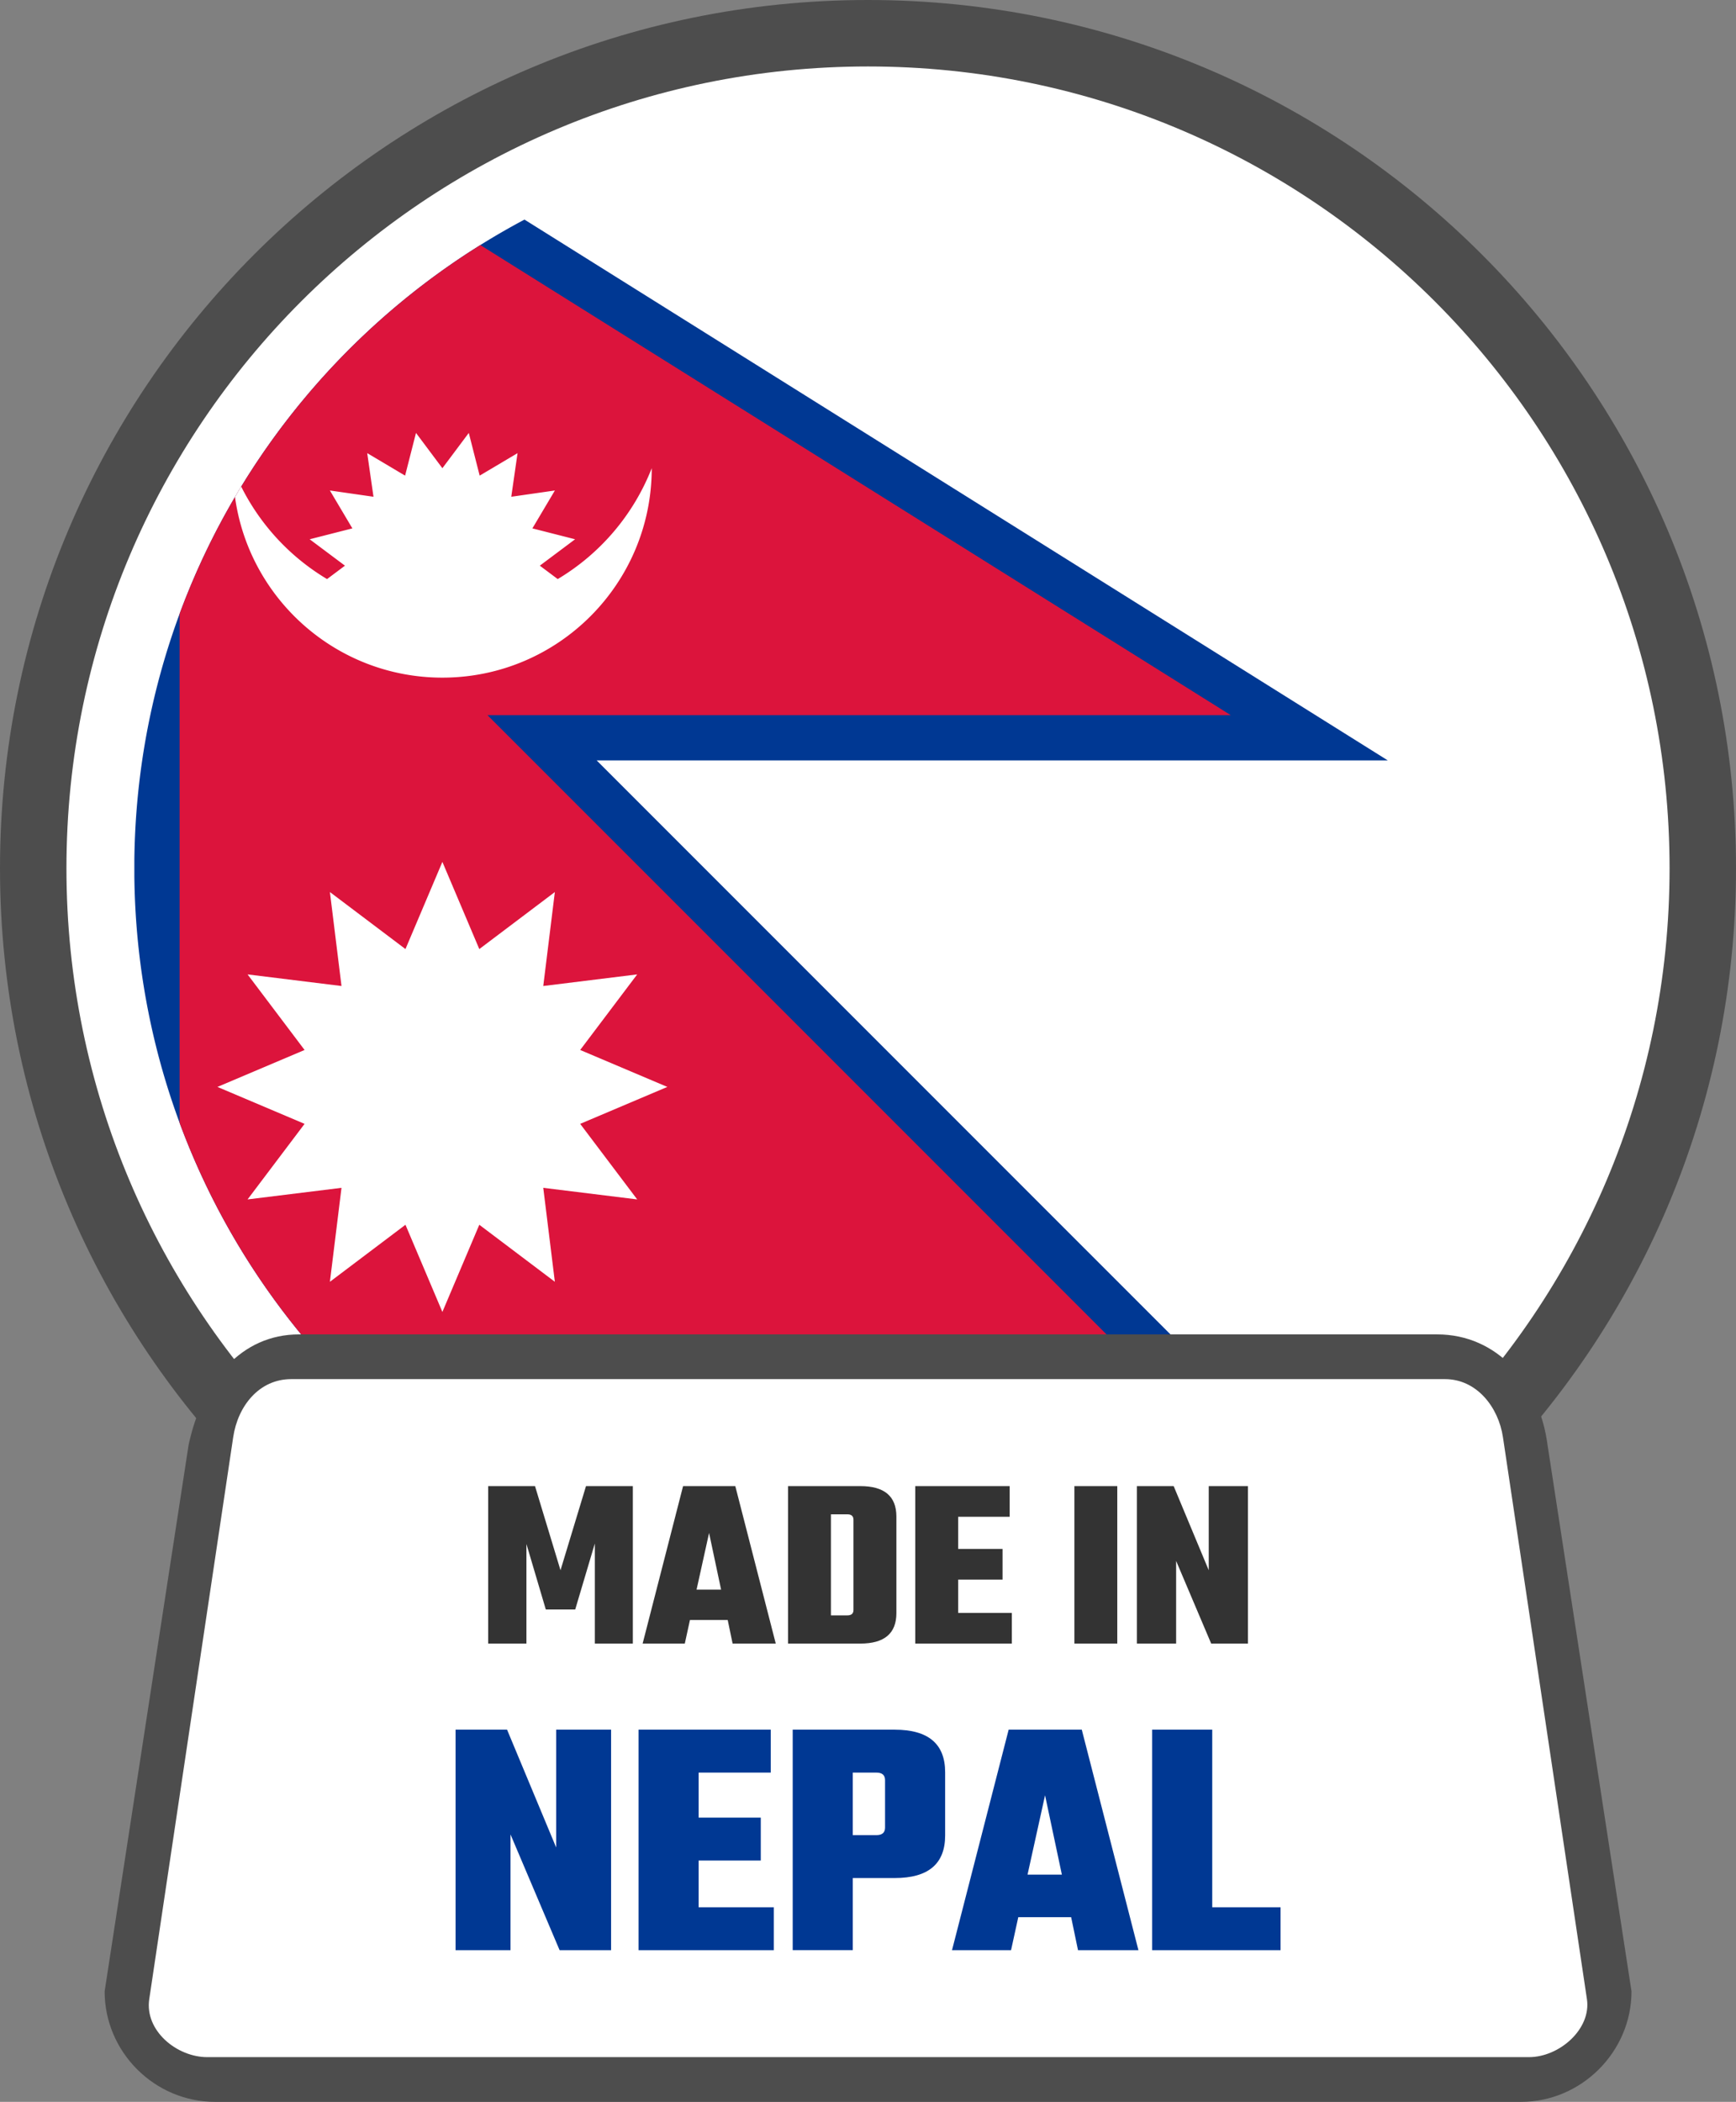
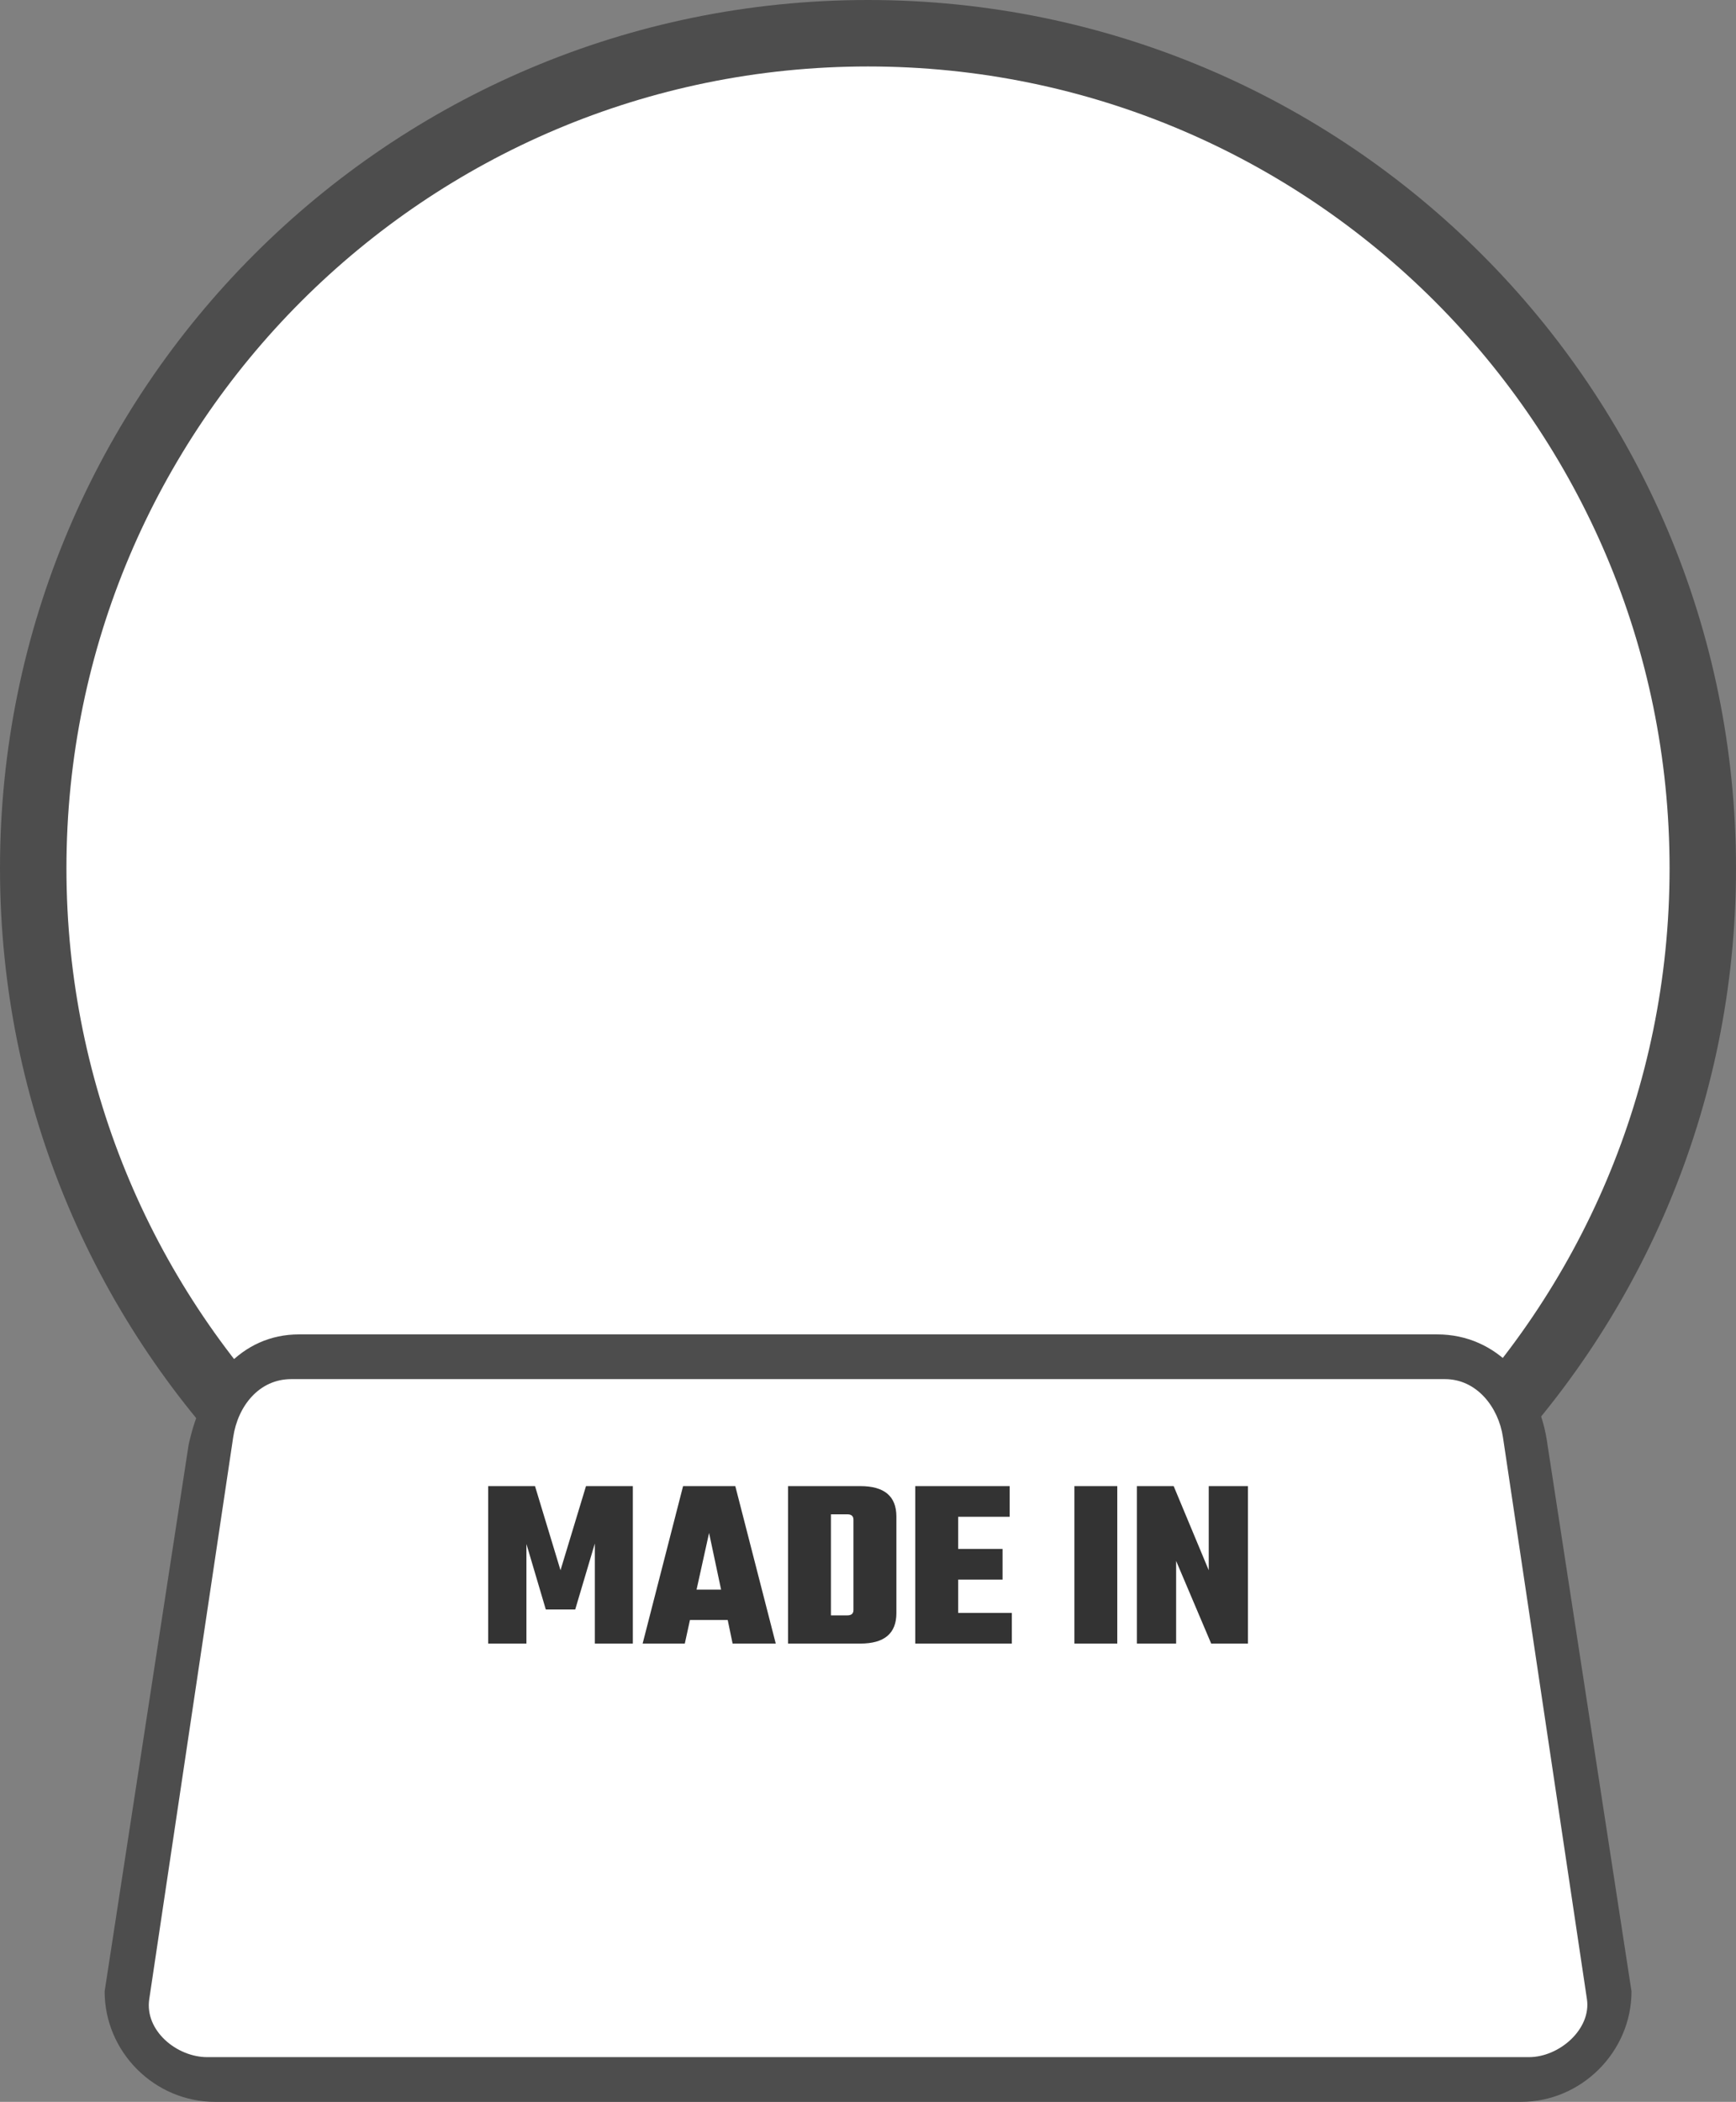
<svg xmlns="http://www.w3.org/2000/svg" shape-rendering="geometricPrecision" text-rendering="geometricPrecision" image-rendering="optimizeQuality" fill-rule="evenodd" clip-rule="evenodd" viewBox="0 0 423 511.963">
  <rect x="0" y="0" width="423" height="511.963" fill="#808080" stroke="none" />
  <path fill="#4D4D4D" fill-rule="nonzero" d="M211.5 0c58.397 0 111.276 23.681 149.547 61.953C399.318 100.224 423 153.103 423 211.5c0 58.397-23.682 111.276-61.953 149.548C322.776 399.319 269.897 423 211.5 423c-58.391 0-111.276-23.681-149.548-61.952C23.681 322.776 0 269.891 0 211.5c0-58.397 23.681-111.276 61.952-149.547C100.224 23.681 153.103 0 211.5 0z" />
  <path fill="#fff" fill-rule="nonzero" d="M211.501 16.19c53.93 0 102.761 21.866 138.104 57.207 35.341 35.343 57.207 84.173 57.207 138.104 0 53.931-21.866 102.761-57.209 138.102-35.341 35.344-84.172 57.209-138.102 57.209-53.931 0-102.762-21.865-138.105-57.206-35.34-35.344-57.206-84.174-57.206-138.105 0-53.931 21.866-102.761 57.206-138.104C108.739 38.056 157.57 16.19 211.501 16.19z" />
-   <path fill="#003893" d="M127.8 53.487l210.359 131.734H145.39l171.04 171.038a179.297 179.297 0 01-15.47 10.068H122.042c-52.882-30.623-88.616-87.562-89.306-152.904v-3.844C33.451 141.89 71.772 83.226 127.8 53.487z" />
-   <path fill="#dc143c" d="M117.042 59.687l182.842 114.508H118.776l181.108 181.103H105.249c-27.731-20.524-49.311-48.877-61.486-81.791V149.495c13.848-37.446 39.879-68.982 73.279-89.808z" />
-   <path fill="#fff" fill-rule="nonzero" d="M58.767 118.513a54.808 54.808 0 0020.924 22.538l4.363-3.266-8.597-6.431 10.397-2.651.003-.005-5.478-9.227L91.006 121l-1.529-10.626 9.226 5.478.005-.003 2.654-10.397 6.431 8.595 6.432-8.595 2.651 10.397.005.003 9.226-5.478L124.578 121l10.627-1.529-5.478 9.227.002.005 10.397 2.651-8.594 6.431v.005-.007.002l4.363 3.266a54.753 54.753 0 0022.909-27.007c.003 28.171-22.843 51.014-51.011 51.014-25.794 0-47.119-19.156-50.533-44.009.498-.849.995-1.697 1.507-2.536zm25.287 19.275v-.003.003zm6.944-16.778l.017-.017-.009.007-.008.01zm16.793-6.961h.004l-.002-.002-.002.002zm16.797 6.964l-.022-.02.012.007.01.013zM83.215 289.331l-.004-.002v-.002l.004.004zm-.004-49.162l.002-.003-.002.003zm49.16-.003l.002.003.003.002-.005-.005zm.005 49.158l-.003.005-.005.002.008-.007zm8.999-33.57l-.002-.008 13.888-18.404-22.888 2.827 2.825-22.887-18.403 13.884-.01-.002-8.992-21.226-8.995 21.226-.007.002-18.405-13.884 2.825 22.887-22.888-2.827 13.888 18.404-.003.008-21.226 8.995 21.226 8.995.003.007-13.888 18.402 22.888-2.824-2.825 22.887 18.405-13.885.007.003 8.995 21.226 8.995-21.229h.007l18.403 13.885-2.825-22.887 22.888 2.824-13.888-18.402.002-.007 21.229-8.995-21.229-8.995z" />
  <path fill="#4D4D4D" fill-rule="nonzero" d="M72.863 325.027h277.302c14.712 0 24.948 11.892 26.911 26.912l20.461 133.113c0 14.711-12.199 26.911-26.911 26.911H52.402c-14.761 0-26.906-12.151-26.906-26.911l20.462-133.113c3.364-15.666 12.863-26.906 26.905-26.912z" />
  <path fill="#fff" d="M70.949 335.923h281.137c7.749 0 13.035 6.835 14.125 14.126l20.465 136.897c1.089 7.3-6.724 14.126-14.126 14.126H50.494c-7.403 0-15.275-6.437-14.126-14.126l20.456-136.897c1.149-7.689 6.398-14.126 14.125-14.126z" />
  <path fill="#333" fill-rule="nonzero" d="M128.272 400.337h-9.319v-38.353h11.409l6.212 20.492 6.213-20.492h11.412v38.353h-9.261v-24.373l-4.778 16.068h-7.168l-4.72-15.949v24.254zm50.238 0l-1.195-5.735h-9.2l-1.253 5.735h-10.276l9.856-38.353h12.724l9.859 38.353H178.51zm-8.782-13.142h5.975l-2.927-13.8-3.048 13.8zm22.284-25.211h17.622c5.853 0 8.783 2.47 8.783 7.409v23.536c0 4.939-2.93 7.408-8.783 7.408h-17.622v-38.353zm15.949 30.167v-21.982c0-.876-.498-1.315-1.493-1.315h-4.002v24.612h4.002c.995 0 1.493-.437 1.493-1.315zm25.509.717h13.083v7.469h-23.536v-38.353h22.999v7.468H233.47v7.826h10.812v7.466H233.47v8.124zm28.317-30.884h10.453v38.353h-10.453v-38.353zm32.736 0h9.558v38.353h-8.961l-8.541-20.132v20.132h-9.558v-38.353h8.96l8.542 20.492v-20.492z" />
-   <path fill="#003893" fill-rule="nonzero" d="M135.518 421.312h13.383v53.706h-12.546l-11.963-28.192v28.192h-13.385v-53.706h12.548l11.963 28.694v-28.694zm34.714 43.25h18.322v10.456h-32.961v-53.706H187.8v10.455h-17.568v10.961h15.142v10.456h-15.142v11.378zm22.922-43.25H218c8.197 0 12.297 3.458 12.297 10.373v15.392c0 6.917-4.1 10.373-12.297 10.373h-10.207v17.568h-14.639v-53.706zm22.502 23.84v-11.543c0-1.227-.695-1.842-2.09-1.842h-5.773v15.227h5.773c1.395 0 2.09-.614 2.09-1.842zm47.016 29.866l-1.673-8.032h-12.883l-1.758 8.032H231.97l13.802-53.706h17.819l13.803 53.706h-14.722zm-12.297-18.405h8.365l-4.099-19.324-4.266 19.324zm45.004 7.949h16.648v10.456H280.74v-53.706h14.639v43.25z" />
</svg>